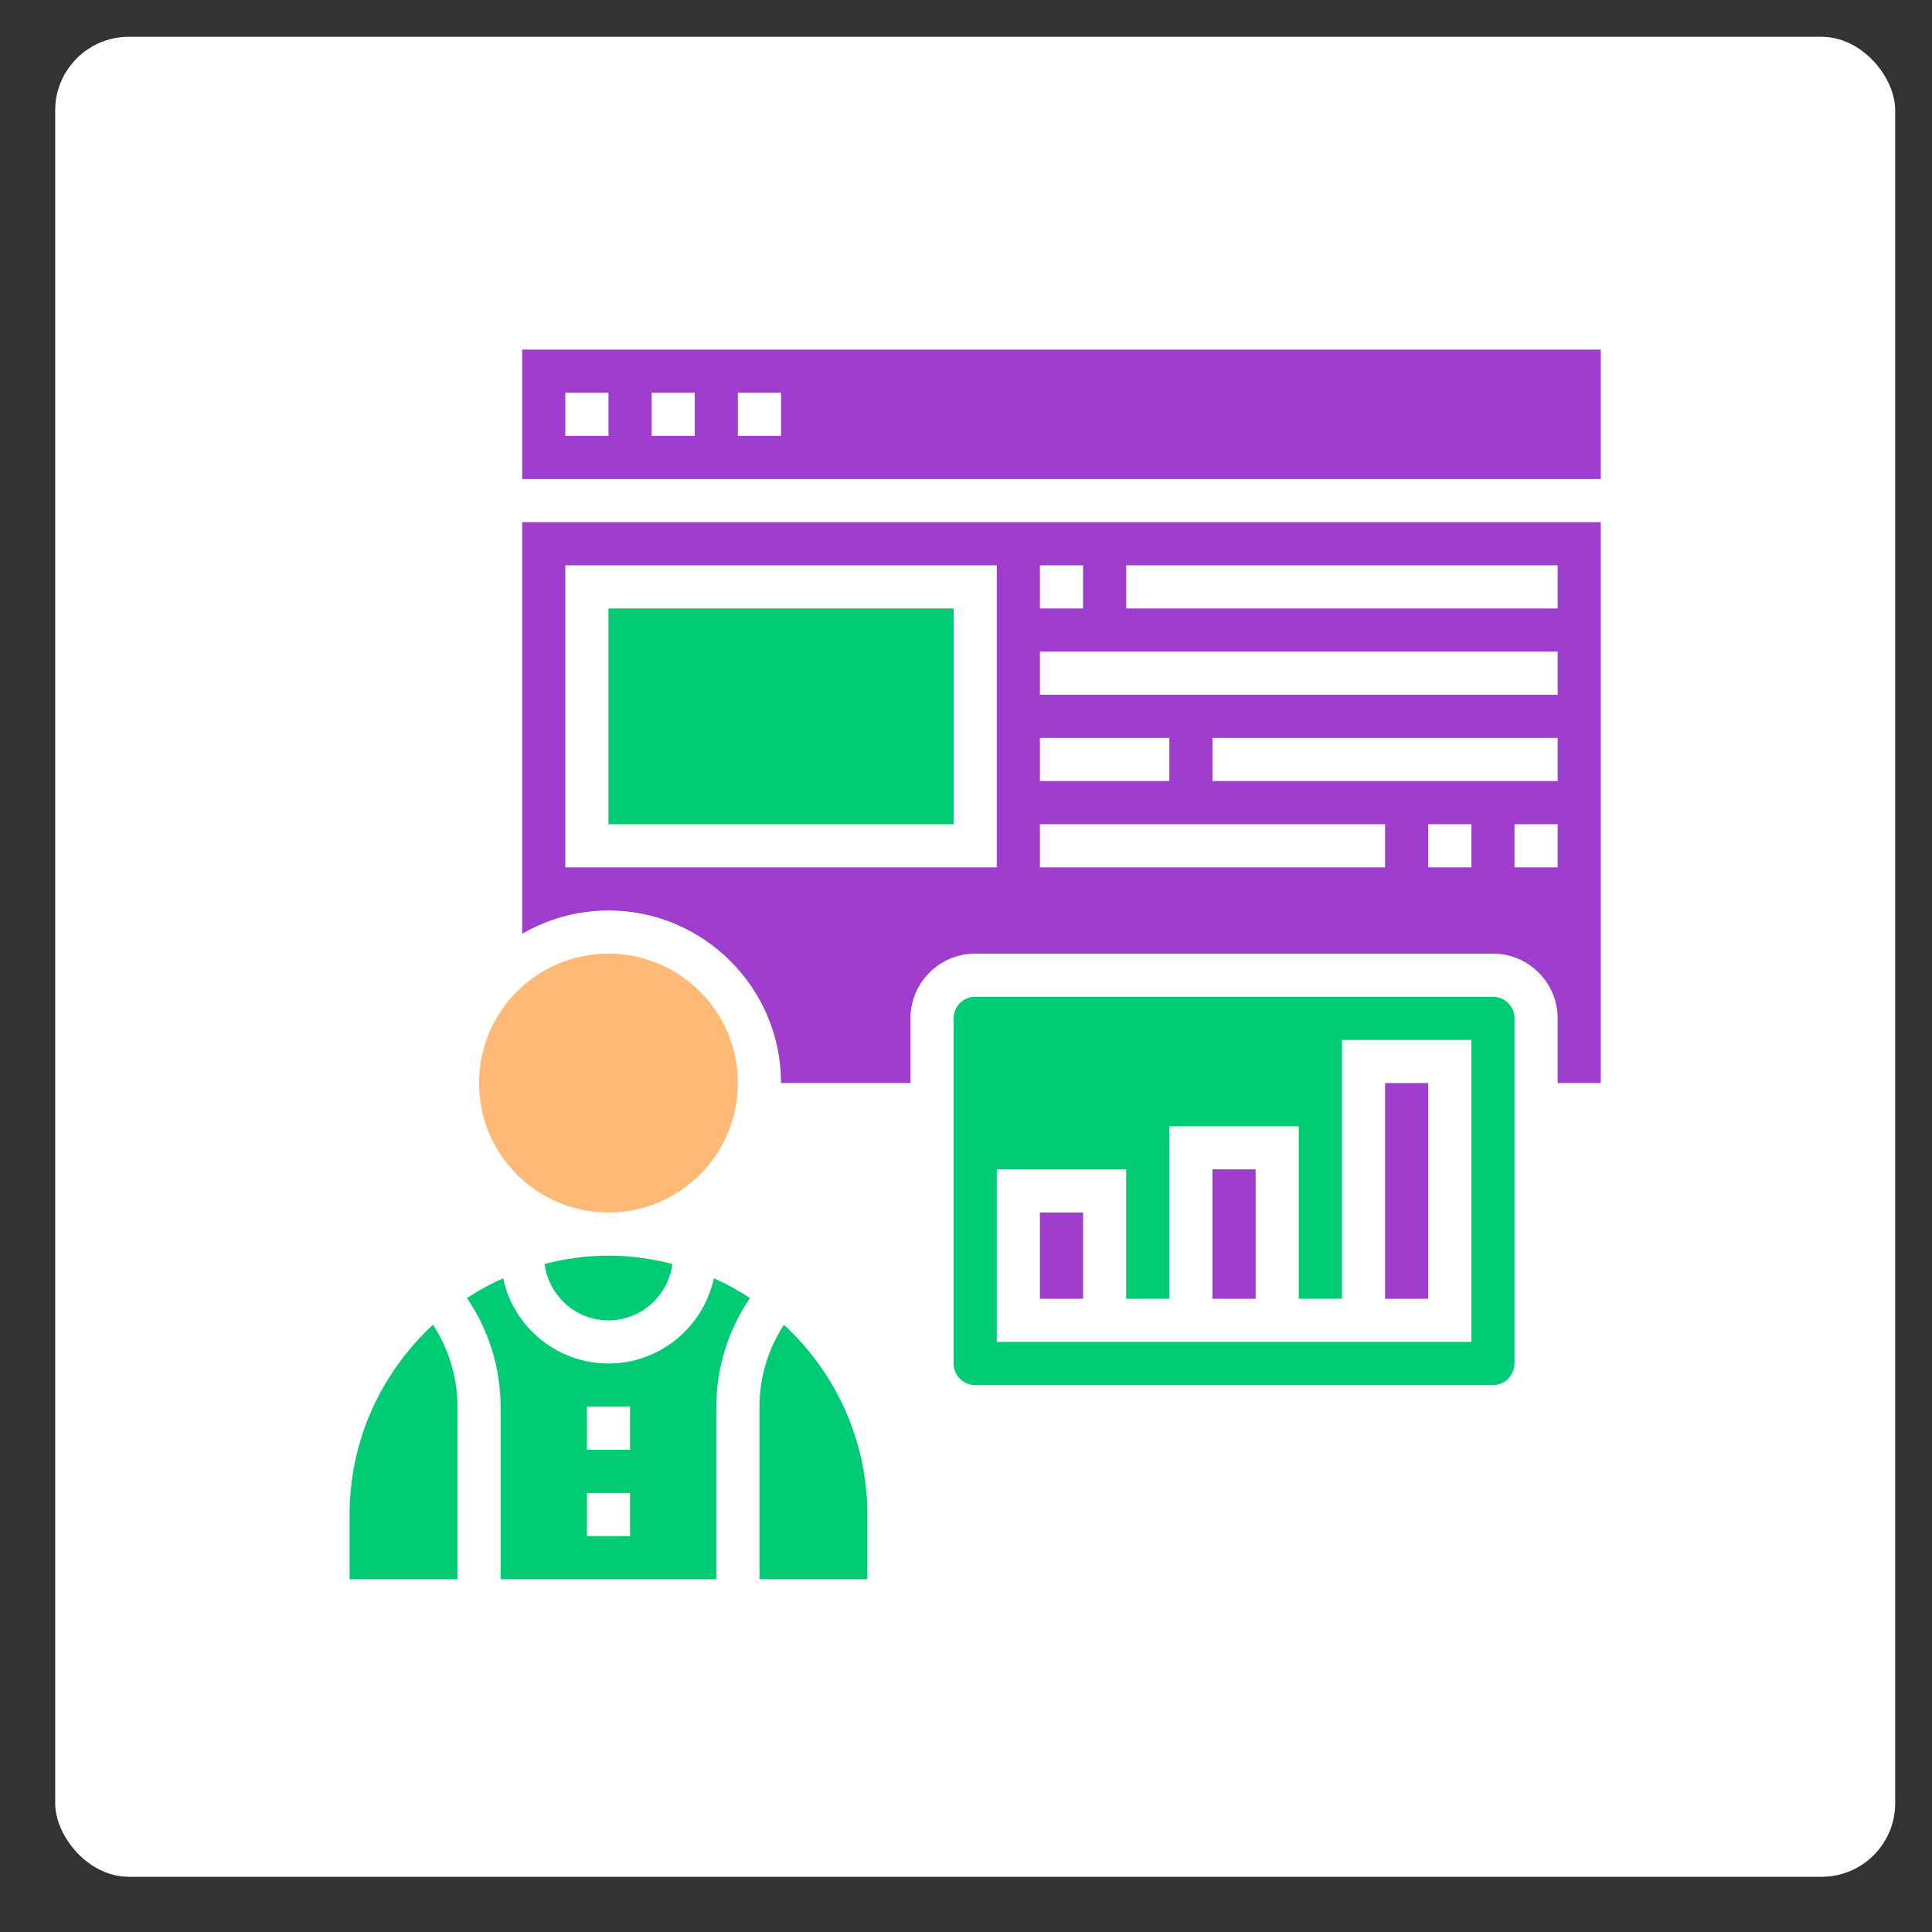
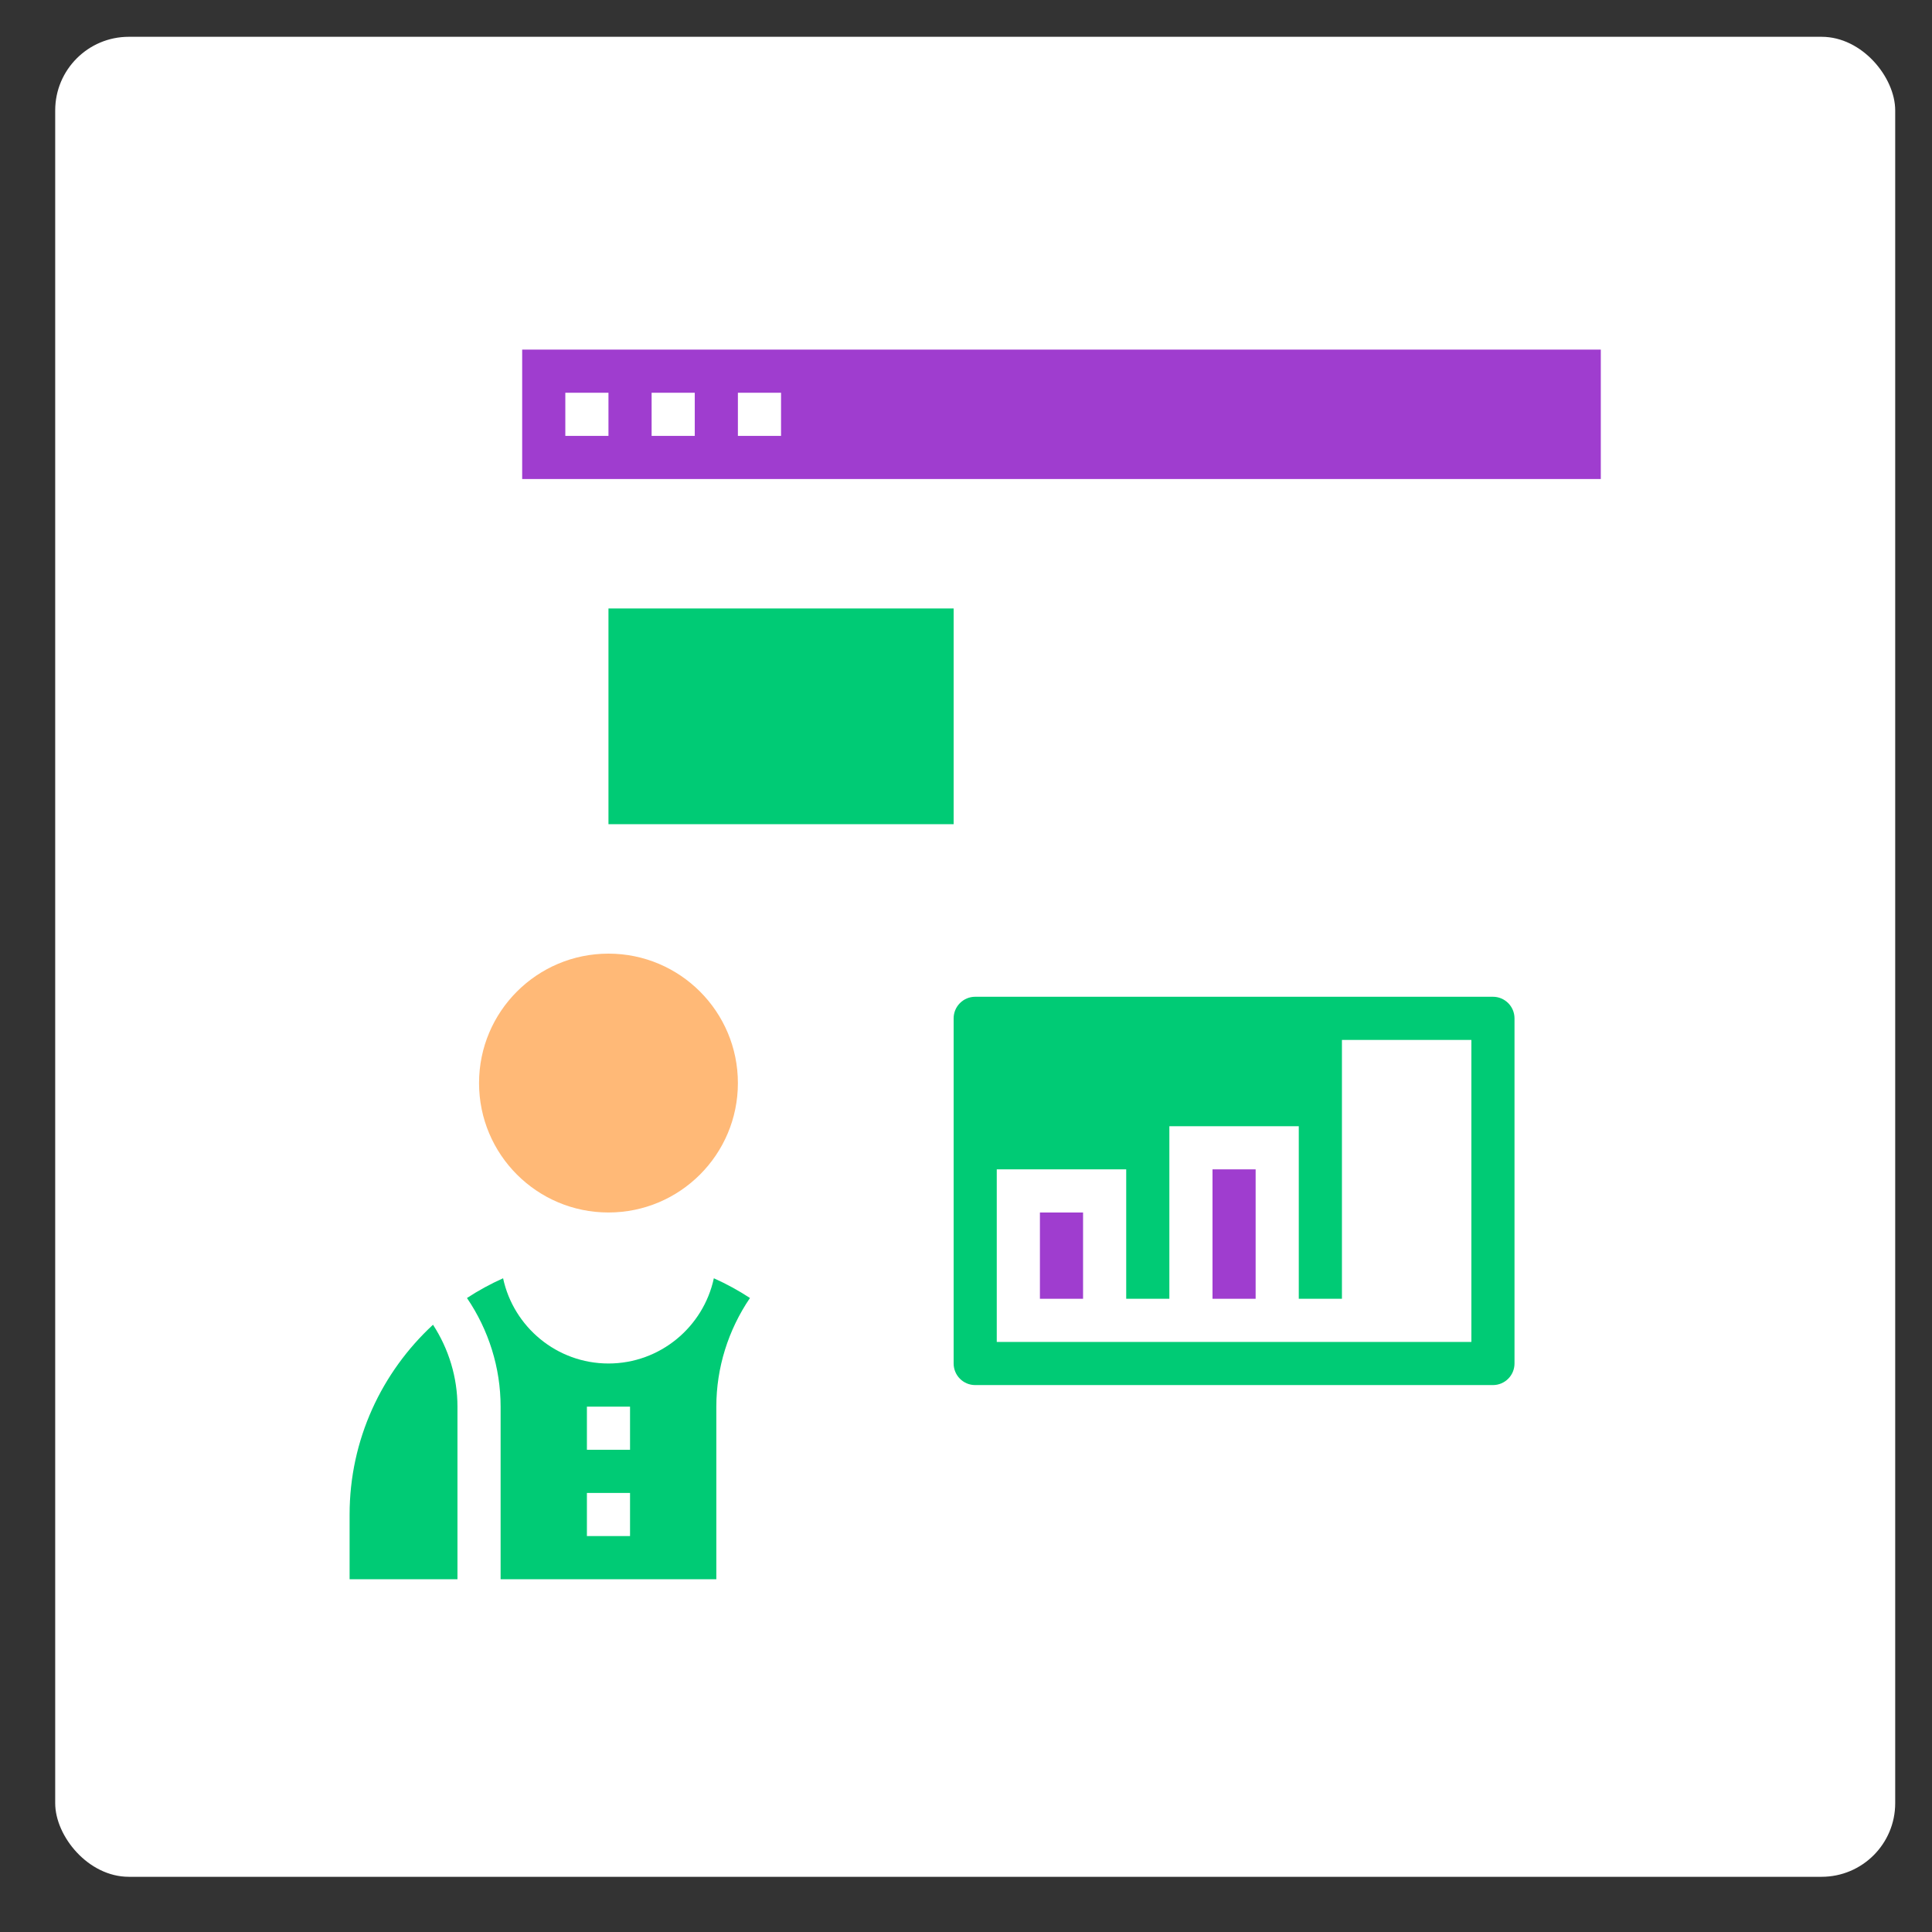
<svg xmlns="http://www.w3.org/2000/svg" width="105px" height="105px" viewBox="0 0 105 105" version="1.1">
  <rect x="0" y="0" width="105" height="105" fill="#333333" stroke="none" />
  <title>Artboard</title>
  <desc>Created with Sketch.</desc>
  <g id="Artboard" stroke="none" stroke-width="1" fill="none" fill-rule="evenodd">
    <g id="Group-22" transform="translate(3, 2)">
      <rect id="Rectangle" fill="#FFFFFF" x="0" y="0" width="100" height="100" rx="4" />
      <g id="management-(1)" transform="translate(16, 17)" fill-rule="nonzero">
        <polygon id="Path" fill="#9F3DCF" points="46.897 44.552 49.241 44.552 49.241 51.586 46.897 51.586" />
        <polygon id="Path" fill="#9F3DCF" points="37.517 46.897 39.862 46.897 39.862 51.586 37.517 51.586" />
-         <path d="M22.276,57.448 L22.276,66.828 L28.138,66.828 L28.138,63.31 C28.138,59.234 26.385,55.569 23.605,52.997 C22.746,54.319 22.276,55.862 22.276,57.448 Z" id="Path" fill="#00CB75" />
        <path d="M62.138,35.172 L34,35.172 C33.353,35.172 32.828,35.698 32.828,36.345 L32.828,55.103 C32.828,55.751 33.353,56.276 34,56.276 L62.138,56.276 C62.785,56.276 63.31,55.751 63.31,55.103 L63.31,36.345 C63.31,35.698 62.785,35.172 62.138,35.172 Z M60.966,53.931 L35.172,53.931 L35.172,44.552 L42.207,44.552 L42.207,51.586 L44.552,51.586 L44.552,42.207 L51.586,42.207 L51.586,51.586 L53.931,51.586 L53.931,37.517 L60.966,37.517 L60.966,53.931 Z" id="Shape" fill="#00CB75" />
-         <polygon id="Path" fill="#9F3DCF" points="56.276 39.862 58.621 39.862 58.621 51.586 56.276 51.586" />
        <circle id="Oval" fill="#FFB977" cx="14.069" cy="39.862" r="7.034" />
        <path d="M14.069,55.103 C11.26,55.103 8.909,53.114 8.342,50.472 C7.657,50.778 7,51.136 6.379,51.544 C7.56,53.283 8.207,55.334 8.207,57.448 L8.207,66.828 L19.931,66.828 L19.931,57.448 C19.931,55.334 20.578,53.283 21.759,51.543 C21.137,51.135 20.481,50.778 19.796,50.471 C19.229,53.114 16.878,55.103 14.069,55.103 Z M15.241,64.483 L12.897,64.483 L12.897,62.138 L15.241,62.138 L15.241,64.483 Z M15.241,59.793 L12.897,59.793 L12.897,57.448 L15.241,57.448 L15.241,59.793 Z" id="Shape" fill="#00CB75" />
        <path d="M-5.20656315e-16,63.31 L-5.20656315e-16,66.828 L5.862,66.828 L5.862,57.448 C5.862,55.862 5.392,54.319 4.533,52.997 C1.753,55.569 -5.20656315e-16,59.234 -5.20656315e-16,63.31 Z" id="Path" fill="#00CB75" />
-         <path d="M10.597,49.693 C10.821,51.417 12.283,52.759 14.069,52.759 C15.855,52.759 17.317,51.417 17.54,49.693 C16.428,49.409 15.268,49.241 14.069,49.241 C12.87,49.241 11.71,49.409 10.597,49.693 L10.597,49.693 Z" id="Path" fill="#00CB75" />
-         <path d="M9.379,31.751 C10.76,30.949 12.36,30.483 14.069,30.483 C19.24,30.483 23.448,34.691 23.448,39.862 L30.483,39.862 L30.483,36.345 C30.483,34.406 32.061,32.828 34,32.828 L62.138,32.828 C64.077,32.828 65.655,34.406 65.655,36.345 L65.655,39.862 L68,39.862 L68,9.379 L9.379,9.379 L9.379,31.751 Z M60.966,28.138 L58.621,28.138 L58.621,25.793 L60.966,25.793 L60.966,28.138 Z M65.655,28.138 L63.31,28.138 L63.31,25.793 L65.655,25.793 L65.655,28.138 Z M65.655,23.448 L46.897,23.448 L46.897,21.103 L65.655,21.103 L65.655,23.448 Z M42.207,11.724 L65.655,11.724 L65.655,14.069 L42.207,14.069 L42.207,11.724 Z M37.517,11.724 L39.862,11.724 L39.862,14.069 L37.517,14.069 L37.517,11.724 Z M37.517,16.414 L65.655,16.414 L65.655,18.759 L37.517,18.759 L37.517,16.414 Z M37.517,21.103 L44.552,21.103 L44.552,23.448 L37.517,23.448 L37.517,21.103 Z M37.517,25.793 L56.276,25.793 L56.276,28.138 L37.517,28.138 L37.517,25.793 Z M11.724,11.724 L35.172,11.724 L35.172,28.138 L11.724,28.138 L11.724,11.724 Z" id="Shape" fill="#9F3DCF" />
        <path d="M9.379,0 L9.379,7.034 L68,7.034 L68,0 L9.379,0 Z M14.069,4.69 L11.724,4.69 L11.724,2.345 L14.069,2.345 L14.069,4.69 Z M18.759,4.69 L16.414,4.69 L16.414,2.345 L18.759,2.345 L18.759,4.69 Z M23.448,4.69 L21.103,4.69 L21.103,2.345 L23.448,2.345 L23.448,4.69 Z" id="Shape" fill="#9F3DCF" />
        <polygon id="Path" fill="#00CB75" points="14.069 14.069 32.828 14.069 32.828 25.793 14.069 25.793" />
      </g>
    </g>
  </g>
</svg>